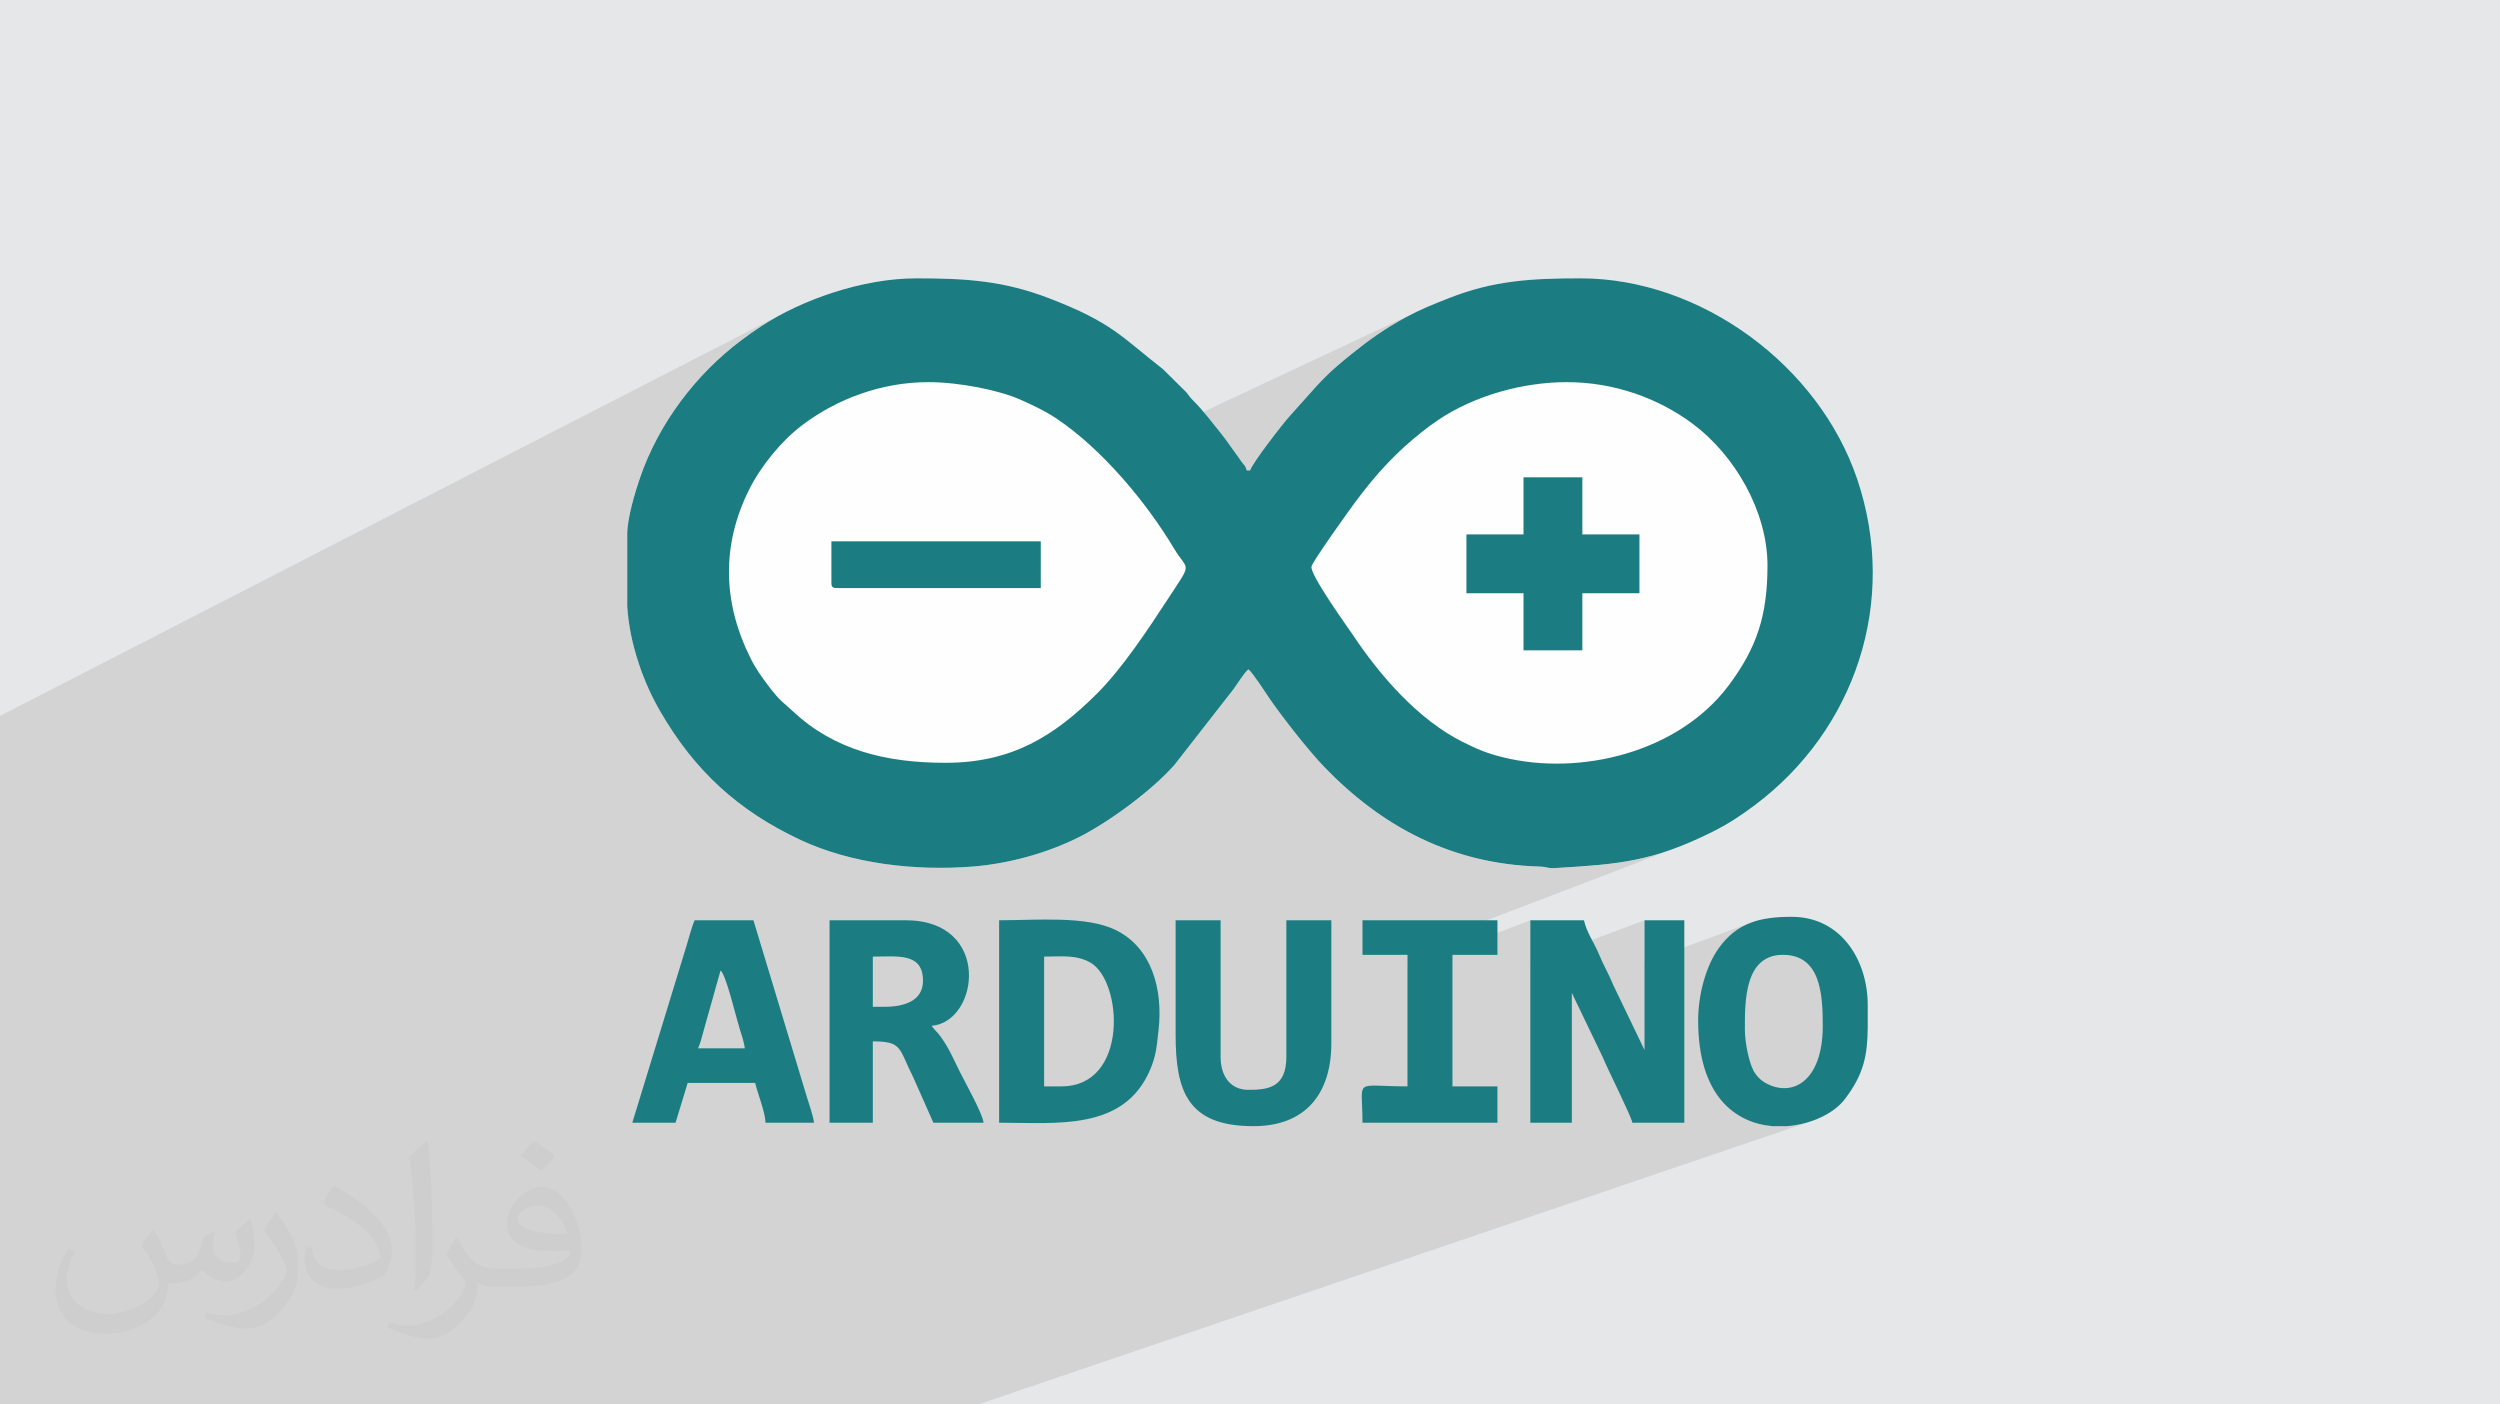
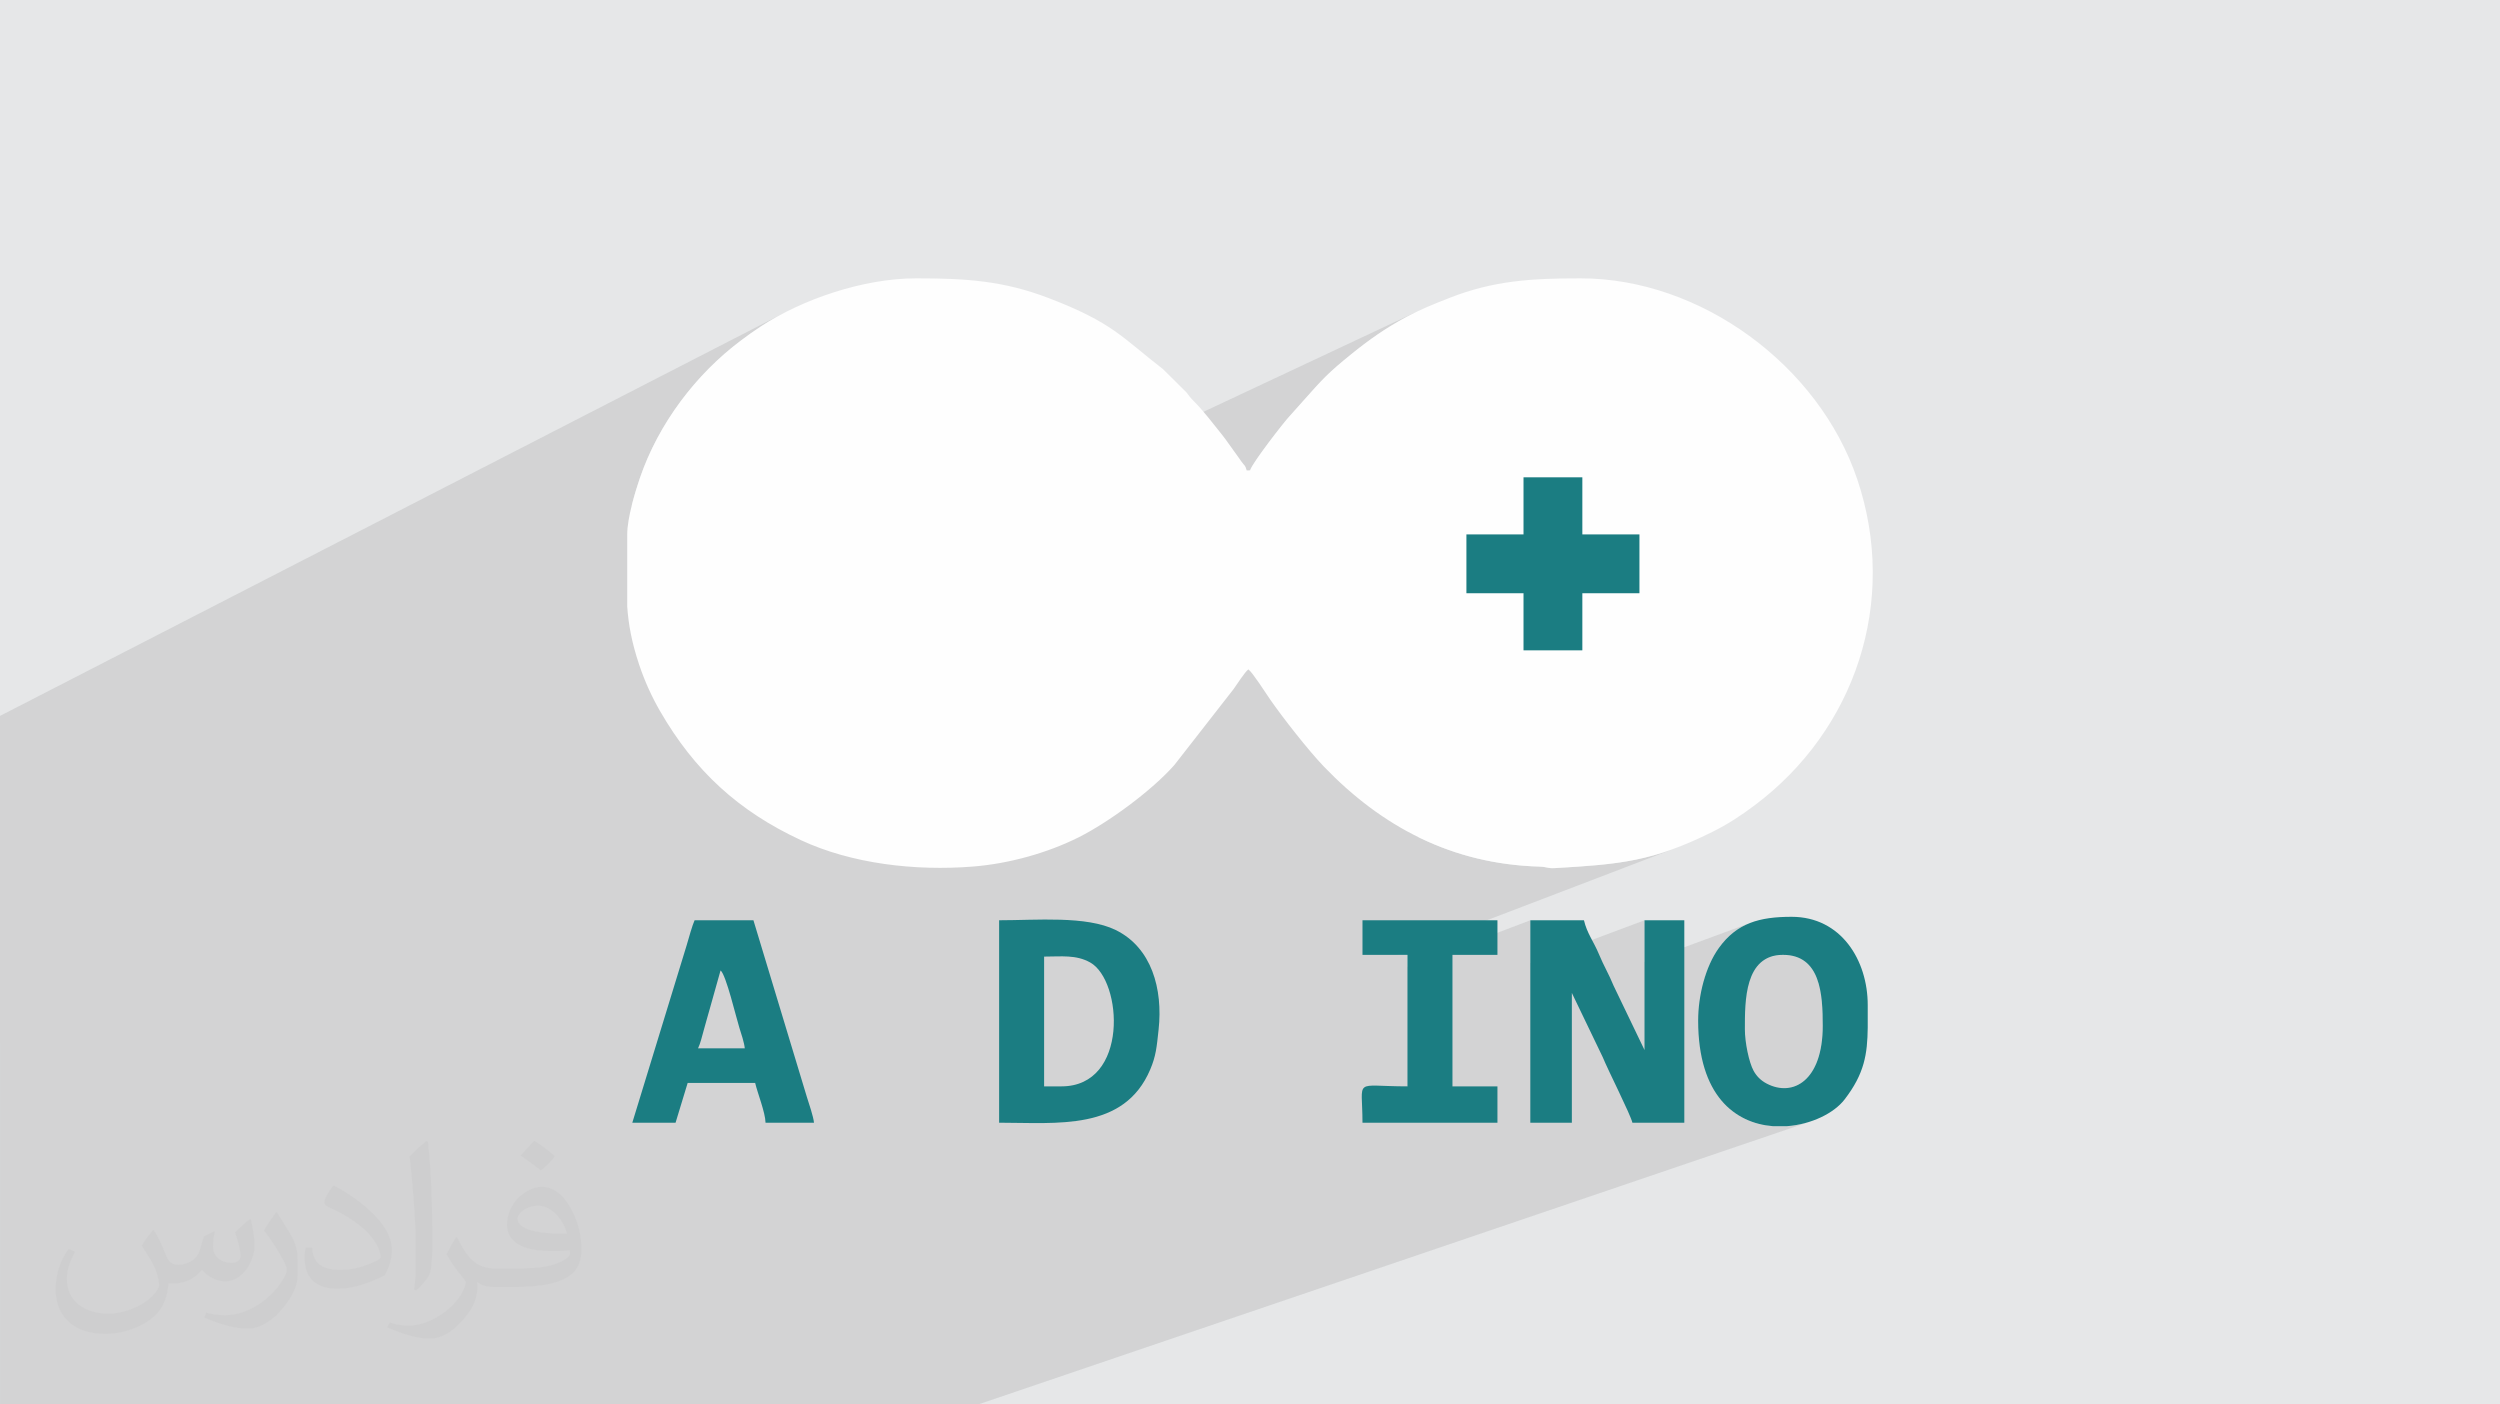
<svg xmlns="http://www.w3.org/2000/svg" xml:space="preserve" width="94.192mm" height="52.917mm" version="1.1" style="shape-rendering:geometricPrecision; text-rendering:geometricPrecision; image-rendering:optimizeQuality; fill-rule:evenodd; clip-rule:evenodd" viewBox="0 0 9404.92 5283.66">
  <defs>
    <style type="text/css">
   
    .fil3 {fill:#FEFEFE}
    .fil4 {fill:#1B7D82}
    .fil0 {fill:#E6E7E8}
    .fil2 {fill:#373435;fill-opacity:0.031}
    .fil1 {fill:#2B2A29;fill-opacity:0.102}
   
  </style>
  </defs>
  <g id="Layer_x0020_1">
    <polygon class="fil0" points="-0,0 9404.92,0 9404.92,5283.66 -0,5283.66 " />
    <path class="fil1" d="M-0 3924.5l0 -13.64 0 -66.21 0 -20.91 0 -0.02 0 -10.36 0 -29.7 0 -0.01 0 -0.08 0 -72.95 0 -34.39 0 -0.01 0 -1.28 0 -0.01 0 -42.01 0 -106.88 0 -109.78 0 -192.54 0 -51.69 0 -0.02 0 -76.19 0 -13.94 0 -80.13 0 -290.47 0 -0.01 0 -12.94 0 -0.01 0 -5.08 0 -0.02 2958.18 -1520.45 -3.72 1.93 3.75 -1.93 -16.53 8.57 -16.19 8.75 -15.82 8.92 -15.43 9.07 -15.02 9.22 -14.6 9.35 -10.56 6.98 -9.93 6.69 -9.48 6.51 -9.18 6.43 -9.06 6.47 -9.11 6.62 -9.33 6.87 -9.73 7.24 -15.83 12.07 -15.65 12.41 -15.47 12.74 -15.28 13.06 -15.07 13.37 -14.87 13.68 -14.65 13.99 -14.43 14.27 -14.19 14.57 -13.96 14.84 -13.71 15.11 -13.46 15.38 -13.19 15.64 -12.93 15.88 -12.65 16.13 -12.37 16.37 -12.07 16.59 -11.77 16.81 -11.47 17.02 -11.15 17.23 -10.83 17.43 -10.5 17.62 -10.16 17.81 -9.83 17.99 -9.48 18.17 -9.11 18.32 -8.75 18.49 -8.37 18.63 -7.98 18.78 -7.6 18.91 -7.2 19.05 -6.79 19.16 -3.44 10.19 -3.68 11.17 -3.84 12.04 -3.95 12.78 -4 13.4 -3.98 13.9 -3.9 14.26 -3.76 14.52 -0.49 2.03 773.44 -383.92 -14.13 7.08 -13.96 7.34 -13.79 7.6 -13.61 7.84 -13.41 8.09 -13.23 8.33 -13.03 8.56 -12.82 8.79 -12.61 9.01 -12.4 9.24 -14.37 11.32 -14.33 12.09 -14.27 12.81 -14.14 13.47 -13.96 14.08 -13.75 14.64 -13.47 15.13 -13.16 15.58 -12.79 15.97 -12.38 16.31 -11.92 16.57 -11.4 16.8 -10.85 16.97 -10.23 17.08 -9.59 17.15 -8.89 17.15 -9.37 19.52 -8.74 19.56 -8.11 19.6 -7.47 19.62 -6.85 19.66 -6.22 19.68 -5.59 19.71 -4.97 19.73 -4.35 19.74 -3.73 19.76 -3.13 19.78 -2.51 19.78 -1.9 19.79 -1.29 19.79 -0.68 19.79 -0.08 19.79 0.53 19.78 1.13 19.78 1.73 19.77 0.04 0.35 381.84 -181.85 362.03 0 1851.04 -869.08 -4.88 2.31 4.91 -2.31 -9.76 4.61 -9.84 4.77 -0.04 0.01 -9.91 4.97 -10.07 5.2 -10.26 5.44 -14.52 7.94 -14.13 7.95 -13.76 7.99 -13.45 8.04 -0.03 0.01 -13.13 8.11 -12.91 8.2 -12.71 8.31 -12.54 8.43 -0.03 0.01 -12.38 8.57 -12.31 8.74 -12.26 8.91 -12.25 9.11 -12.26 9.32 -12.33 9.55 -0.02 0.01 -12.4 9.79 -0.02 0.01 -12.54 10.05 -0.02 0.01 -15.8 12.83 -0.02 0.01 -14.38 11.87 -13.17 11.05 -12.1 10.39 -11.2 9.88 -10.46 9.51 -9.91 9.28 -9.51 9.21 -9.28 9.28 -9.23 9.51 -9.34 9.88 -9.62 10.4 -10.06 11.06 -10.67 11.88 -11.46 12.85 -12.42 13.97 -55.27 61.9 -4.83 5.38 -6.89 8.17 -8.65 10.56 -10.06 12.57 -11.19 14.19 -11.98 15.42 -12.47 16.28 -12.64 16.73 -12.5 16.8 -12.03 16.5 -11.25 15.81 -10.16 14.72 -8.76 13.24 -7.03 11.39 -4.99 9.15 -2.64 6.52 -787.63 360.89 0 81.74 -961.6 437.59 5.41 4.76 11.02 9.72 8.62 7.87 2541.93 -1153.31 -14.43 6.72 -14.24 6.96 -14.05 7.22 -13.83 7.47 -13.62 7.71 -13.38 7.96 -13.14 8.19 -12.88 8.44 -8.74 5.91 -7.81 5.39 -7.17 5.07 -6.82 4.97 -6.76 5.05 -6.99 5.33 -7.49 5.83 -8.3 6.51 -18.66 14.97 -18.02 15 -17.43 15.05 -16.89 15.14 -16.42 15.28 -15.98 15.45 -15.6 15.66 -15.27 15.91 -15.01 16.2 -14.78 16.51 -14.61 16.87 -14.5 17.28 -14.44 17.71 -14.42 18.2 -14.47 18.71 -14.57 19.26 -5.51 7.46 -7.86 10.77 -9.84 13.6 -11.44 15.94 -12.7 17.79 -13.6 19.15 -14.12 20.03 -14.28 20.41 -14.1 20.33 -13.53 19.74 -12.6 18.66 -11.33 17.11 -9.68 15.07 -7.67 12.54 -5.3 9.52 -2.57 6.02 0.28 7.55 2.29 7.22 794.96 -350.04 221.31 0 0 214.8 214.8 0 0 221.31 -214.8 89.8 0 125 -597.09 246.97 12.28 10.02 14.46 11.33 14.62 10.98 14.78 10.62 14.93 10.23 15.09 9.84 15.24 9.42 15.38 8.99 15.52 8.54 15.66 8.06 9.74 4.81 9.37 4.58 9.08 4.35 8.86 4.14 8.7 3.95 8.62 3.77 8.59 3.62 8.65 3.47 8.77 3.35 8.97 3.24 9.21 3.16 9.55 3.08 9.94 3.02 10.4 2.97 10.93 2.95 11.54 2.94 27.3 6.22 27.73 5.28 28.12 4.34 28.44 3.4 28.74 2.46 28.96 1.52 29.16 0.57 29.3 -0.36 29.39 -1.32 29.43 -2.26 29.44 -3.2 29.38 -4.14 29.27 -5.09 29.14 -6.03 28.93 -6.98 28.69 -7.93 28.4 -8.87 28.05 -9.83 27.67 -10.76 -864.03 343.28 7.81 3.88 0.03 0.01 25.3 11.76 25.62 11.13 25.96 10.48 26.26 9.82 0.04 0.01 26.61 9.16 0.03 0 26.95 8.49 0.03 0 27.31 7.8 0.03 0 27.66 7.12 0.03 0 28.01 6.41 0.03 0 28.38 5.71 0.03 0 28.74 4.99 0.03 0 29.11 4.27 0.03 0 29.48 3.54 0.03 0 29.84 2.8 0.03 0 30.22 2.06 0.03 0 30.61 1.3 0.03 0 10.25 0.57 8.14 0.93 6.59 1.13 0.04 0 5.71 1.17 0.04 0 5.45 1.06 0.04 0 5.81 0.78 0.04 0.01 6.8 0.35 8.44 -0.22 22.53 -1.33 21.87 -1.33 21.26 -1.33 20.68 -1.38 20.14 -1.42 19.65 -1.49 0.04 0 19.15 -1.59 0.03 0 18.74 -1.7 0.04 0 18.35 -1.83 0.04 0 18.02 -1.98 0.04 0 17.72 -2.14 0.04 0 17.47 -2.34 0.03 0 17.25 -2.54 0.04 0 17.07 -2.77 0.04 0 16.93 -3.01 0.04 -0.01 16.84 -3.28 0.03 0 16.78 -3.55 0.04 -0.01 16.76 -3.85 0.03 -0.01 16.79 -4.18 0.03 -0.01 16.85 -4.52 0.03 -0.01 16.96 -4.88 0.03 -0.01 17.09 -5.27 0.03 0 17.28 -5.67 0.03 -0.01 17.5 -6.09 0.02 0 17.76 -6.54 -0.75 0.29 0.78 -0.29 -1052.73 402.45 41.86 0 0 45.46 462.16 -175.64 0 160.79 429.61 -160.79 0 156.62 396.66 -146.26 -16.51 7.15 -15.93 8.31 -15.36 9.55 -14.81 10.84 -14.29 12.22 -13.79 13.66 -13.32 15.18 -12.88 16.75 -9.32 13.76 -8.75 14.58 -8.16 15.32 -7.58 15.97 -6.99 16.55 -6.4 17.04 -5.81 17.46 -4.13 14.12 250.4 -90.97 22.25 -5.69 25.45 -1.98 25 1.69 22.06 4.89 19.31 7.84 16.72 10.53 14.34 12.95 12.13 15.14 10.09 17.03 8.27 18.7 6.6 20.09 5.13 21.23 3.83 22.11 2.73 22.74 1.81 23.09 1.06 23.19 0.5 23.05 0.13 22.63 -1.29 37.02 -3.72 33.7 -5.99 30.42 -8.07 27.18 -9.95 23.97 -11.67 20.83 -13.19 17.71 -14.54 14.65 -15.69 11.62 -16.66 8.64 -249.71 86.22 0.32 0.29 11.13 9.06 11.44 8.32 11.73 7.61 12 6.91 12.23 6.22 12.45 5.56 12.63 4.91 12.8 4.27 12.94 3.65 13.05 3.06 13.15 2.47 13.2 1.91 13.24 1.34 54.3 0 17.01 -1.72 16.81 -2.49 16.54 -3.23 16.22 -3.92 15.85 -4.59 15.42 -5.22 -3142.05 1068.23 -31.78 0 -48.5 0 -314.62 0 -16.09 0 -174.19 0 -203.23 0 -82.15 0 -57.19 0 -110.33 0 -189.55 0 -71.04 0 -21.85 0 -170.44 0 -140.73 0 -22.31 0 -21.32 0 -88.88 0 -47.03 0 -13.82 0 -68.37 0 -77.85 0 -36.77 0 -115.34 0 -213.2 0 -23.08 0 -74.14 0 -98.06 0 -141.85 0 -36.61 0 -4.96 0 -47.29 0 -24.22 0 -28.75 0 -35.09 0 -0.03 0 -40.66 0 -39.65 0 -26.42 0 -103.85 0 -0.06 0 -58.75 0 -0.02 0 -14.12 0 -103.76 0 -41.39 0 -52.26 0 -57.6 0 -85.82 0 -19.16 0 -184.86 0 0 -24.73 0 -5.01 0 -0.85 0 -16.09 0 -8.74 0 -0.81 0 -17.31 0 -31.72 0 -2.57 0 -27.33 0 -29.27 0 -22.76 0 -15.75 0 -33.5 0 -11.06 0 -31.42 0 -3.79 0 -50.37 0 -12.49 0 -0.01 0 -95.16 0 -49.6 0 -0.02 0 -6.39 0 -14.79 0 -110.68 0 -7.3 0 -72.61 0 -12.04 0 -30.19 0 -0.02 0 -60.56 0 -11.87 0 -47.04 0 -3.51 0 -0.82 0 -109.16 0 -138.83 0 -121.48 0 -13.55 0 -3.78 0 -4.99 0 -29.75 0 -69.42zm5290.92 -2732.1l-0.28 0.13 -0.02 0.01 0.3 -0.14zm-205.99 139.01l-0.02 0.01 0.02 -0.01z" />
    <path class="fil2" d="M578.49 4627.69c17.95,27.21 29.6,53.36 40.96,82.43 8.45,16.91 12.93,48.09 52.57,48.09 11.61,0 28.28,-3.42 43.06,-11.61 16.63,-8.73 29.32,-21.94 35.94,-42l15.85 -53.36 38.57 -19.02 2.64 2.64c-5.27,20.09 -6.59,39.36 -6.59,54.43 0,44.63 38.57,61.56 69.22,61.56 17.95,0 34.09,-8.73 34.09,-25.11 0,-21.13 -8.98,-57.06 -20.62,-89.29 17.95,-17.95 35.94,-35.94 56.53,-50.47l3.17 1.6c8.98,38.04 14,75.56 14,100.66 0,24.57 -10.83,51.79 -19.81,69.49 -18.49,34.87 -51.25,62.62 -90.87,62.62 -30.1,0 -63.65,-15.07 -86.66,-43.06l-1.32 0c-21.66,26.96 -55.22,51.25 -108.86,51.25l-16.63 0c-2.64,35.41 -10.29,60.49 -21.94,82.95 -31.95,62.34 -126.81,106.47 -216.1,106.47 -124.17,0 -186.51,-71.59 -186.51,-166.96 0,-58.91 19.27,-113.6 48.88,-152.42l24.29 10.04c-18.49,35.41 -30.91,68.68 -30.91,101.45 0,89.29 72.66,131.83 156.4,131.83 77.68,0 173.83,-49.41 191.28,-106.72 -6.59,-62.62 -30.1,-91.93 -66.04,-148.99 10.83,-19.02 24.83,-38.04 42.28,-58.38l3.17 0 0 0 0 0 -0.02 -0.09zm1432.13 -336.04c26.15,16.39 51.79,35.66 76.87,57.85 -14,19.81 -31.45,37.79 -53.11,53.64 -25.11,-20.34 -50.19,-37.79 -75.84,-56.27 17.42,-19.55 34.62,-38.29 52.04,-55.22l0 0 0 0 0 0 0 0 0 0 0.03 0zm13.47 244.11c-42.28,0 -76.87,27.75 -76.87,48.34 0,44.13 84.53,57.85 185.72,57.31 -12.68,-51.79 -57.06,-105.68 -108.86,-105.68l0.01 0.03zm-94.86 236.19c54.96,0 103.04,-1.6 139.74,-10.83 40.96,-10.29 75.56,-30.91 75.56,-45.17 0,-3.7 0,-8.19 -1.32,-11.89 -22.98,2.11 -49.41,2.11 -72.38,2.11 -74.49,0 -131.55,-16.91 -154.02,-58.66 -5.55,-11.61 -9.51,-24.57 -9.51,-39.36 0,-40.43 17.42,-79.79 48.09,-107 25.61,-22.45 53.89,-36.44 82.67,-36.44 52.04,0 93.51,41.75 122.57,107.54 15.85,35.94 26.68,77.4 26.68,129.72 0,34.87 -9.51,64.19 -31.17,85.85 -40.43,39.11 -114.92,53.89 -229.04,53.89l-51.79 0 0 0 -13.47 0c-28.28,0 -48.62,-5.02 -64.72,-17.42l-2.64 0c0.79,6.59 1.32,12.93 1.32,19.02 0,25.61 -8.45,58.38 -25.61,84.53 -50.72,75.3 -105.68,108.04 -153.24,108.04 -48.09,0 -107,-18.49 -160.11,-42.54l9.51 -18.49c17.17,7.13 40.96,11.89 73.7,11.89 85.85,0 198.66,-82.43 212.66,-163 -3.17,-6.59 -8.98,-15.32 -17.17,-24.57 -25.11,-29.85 -40.96,-54.68 -55.75,-80.83 12.68,-25.11 24.29,-45.17 35.13,-63.4l4.49 -0.53c36.72,74.77 69.99,117.55 144.23,117.55l11.61 0 0 0 53.89 0 0 0 0 0 0 0 0 0 0 0 0.09 0.01zm-371.98 79c6.34,-34.34 6.87,-72.91 6.87,-108.86l0 -53.36c0,-99.6 -12.68,-244.36 -22.98,-338.68 17.95,-19.27 43.06,-42 62.87,-57.31l5.81 1.6c13.47,118.62 16.63,256 16.63,383.06 0,33.3 -1.32,65.79 -4.49,89.55 -1.85,30.1 -19.27,52.83 -56.53,87.7l-8.19 -3.7zm-382.8 -157.19c1.85,46.77 24.83,83.49 105.15,83.49 49.93,0 92.19,-12.93 138.96,-35.13 8.45,-3.7 12.93,-8.73 12.93,-12.93 0,-29.32 -22.45,-68.15 -60.23,-103.55 -36.72,-33.3 -85.34,-62.62 -130.76,-82.18 -15.6,-6.59 -20.62,-13.47 -20.62,-20.09 0,-13.47 17.95,-41.75 32.77,-62.09l5.02 -0.53c52.04,27.21 110.17,67.64 153.24,112.53 39.11,41.47 63.4,83.49 63.4,129.19 0,33.81 -10.29,65.51 -26.96,95.11 -57.06,28.79 -117.83,50.72 -178.06,50.72 -73.17,0 -123.1,-34.34 -123.1,-114.92 0,-8.73 0,-22.19 3.17,-39.64l25.11 0 0 0 0 0 0 0 0 0 0 0 -0.02 0zm-132.37 -132.9l45.45 73.45c16.63,27.21 32.23,56.81 32.23,103.55l0 59.7c0,48.34 -30.91,100.13 -80.83,151.38 -39.11,34.62 -73.7,49.41 -105.68,49.41 -47.55,0 -101.98,-14.79 -164.85,-41.75l7.13 -18.49c19.81,5.27 42.79,9.77 71.06,9.77 90.36,-0.53 182.8,-66.57 225.08,-147.15 5.02,-9.26 6.87,-17.95 6.87,-24.04 0,-9.26 -5.02,-19.55 -8.98,-28.79 -22.98,-43.31 -48.62,-82.95 -76.87,-119.68 14.79,-23.25 29.6,-45.7 45.7,-67.9l3.7 0.53 0 0 0 0 0 0 0 0 0 0 -0.02 0.01z" />
    <g id="_2356841816928">
      <path class="fil3" d="M2359.57 2280.77l0 -270.35c0,-62.05 30.27,-160.95 47.93,-212.43 70.24,-205.08 211,-390.59 380.74,-517.55 26.59,-19.9 47.17,-34.71 76.37,-53.82 153.32,-100.4 382.74,-179.56 582.01,-179.56 187.34,0 327.79,8.95 498.49,74.31 242.41,92.8 276.58,148.74 429.6,266.92l88.34 87.41c11.58,14.55 12.27,17.68 26.6,31.98 38.98,38.95 71.82,83.53 107.16,127.18 17.98,22.2 31.77,44.3 49.42,67.73 9.88,13.1 15.65,22.08 24.35,34.26 12.12,17.01 13.65,11.42 19.33,32.75l13.01 0c7.24,-27.07 128.37,-182.81 148.09,-203.42l55.26 -61.9c69.08,-77.72 90.25,-101.54 178.66,-172.86 67.4,-54.42 127.41,-96.71 205.97,-139.02 55.26,-29.73 101.48,-47.87 162.5,-71.85 166.24,-65.28 308.85,-73.48 492.8,-73.48 451.49,0 896.16,326.84 1040.74,755.8 155.41,461.03 -8.2,943.67 -386.1,1226.73 -52.77,39.55 -100.19,70.72 -159.93,100.43 -224.19,111.49 -349.45,121.49 -593.35,135.75 -25.19,1.5 -26.66,-4.84 -57.38,-5.77 -328.86,-9.79 -591.97,-149.97 -809.14,-375.56 -58.75,-61.06 -156.28,-185.93 -202.68,-252.97 -17.28,-25.01 -65.96,-101.6 -81.97,-113.33 -13.55,9.93 -41.92,55.26 -55.83,74.35l-222.48 285.25c-85.2,96.74 -247.53,215.57 -359.56,271.84 -117.06,58.79 -261.43,99.32 -397.44,110.27 -217.81,17.56 -457.23,-10.32 -648.46,-99.41 -234.65,-109.34 -399.73,-260.3 -529.72,-485.74 -30.45,-52.8 -57.37,-111.17 -78.71,-175.15 -28.24,-84.84 -40.11,-152.31 -44.63,-218.78z" />
      <path class="fil4" d="M5757.02 4223.58l156.22 0 0 -488.2 116.25 241.76c19.57,48.34 104.33,215.37 111.57,246.44l195.27 0 0 -761.59 -149.71 0 0 488.2 -116.25 -241.75c-17.91,-44.24 -36.75,-74.02 -55.74,-120.02 -18.81,-45.6 -44.35,-77.12 -55.84,-126.43l-201.78 0 0 761.59z" />
      <path class="fil4" d="M3993 4086.88l-65.09 0 0 -488.2c65.35,0 119.87,-7.78 173.25,22.03 122.16,68.22 146.67,466.17 -108.16,466.17zm-234.34 136.69c218.14,0 469.93,31.75 568.3,-199.79 22.06,-51.91 24.52,-84.97 31.66,-150.61 16.6,-152.65 -26.06,-308.19 -161.46,-374.51 -110.9,-54.32 -297.4,-36.67 -438.51,-36.67l0 761.59z" />
-       <path class="fil4" d="M3329.05 3787.46l-45.56 0 0 -188.77c93.85,0 188.76,-15.67 188.76,91.13 0,74.3 -68.55,97.64 -143.2,97.64zm-208.29 436.12l162.73 0 0 -305.94c112.22,0 97.14,26.09 151.85,134.56l75.97 171.38 188.77 0c-2.73,-32.77 -70.64,-154.31 -88.97,-190.94 -25.99,-51.97 -39.71,-87.61 -73.67,-134.63 -11.86,-16.42 -21.65,-22.52 -32.65,-38.95 179.07,-14.91 226.81,-397.07 -97.64,-397.07l-286.41 0 0 761.59z" />
      <path class="fil4" d="M6564.17 3872.08c0,-106.33 -1.49,-279.91 143.2,-279.91 141.52,0 149.71,147.77 149.71,266.89 0,206.42 -112.18,269.1 -210.85,217.36 -22.58,-11.84 -38.38,-28.26 -49.36,-48.29 -17.22,-31.47 -32.71,-105.98 -32.71,-156.05zm462.16 -91.13l0 84.52c-1.24,99.85 -12.03,173.39 -87.26,270.85 -39.96,51.77 -124.63,93.24 -215.85,100.28l-54.3 0c-141.36,-11.42 -280.51,-114.8 -280.51,-397.07 0,-93.12 26.76,-202.45 77.99,-273.52 67.55,-93.69 152.97,-117.04 273.52,-117.04 186.79,0 286.41,164.03 286.41,331.98z" />
      <path class="fil4" d="M2710.67 3650.76c20.61,15.1 59.31,179.72 70.79,215.61 6.45,20.14 18.63,56.72 20.34,77.3l-175.74 0c9.39,-19.56 14.64,-44.54 21.79,-69.35 8.17,-28.29 13.01,-47.92 21.44,-76.19l41.39 -147.38zm-331.97 572.81l162.73 0 45.56 -149.71 253.87 0c9.18,39.41 38.19,110.87 39.05,149.71l182.26 0c-1.84,-22.03 -19.37,-73.51 -26.81,-96.87l-201.02 -664.71 -221.31 0c-7.6,15.84 -23.5,71.69 -29.8,93.88l-204.53 667.71z" />
-       <path class="fil4" d="M4422.61 3891.6c0,213.79 44.82,345 292.92,345 192.87,0 292.92,-118.47 292.92,-312.45l0 -462.16 -169.23 0 0 514.23c0,117.05 -71.69,123.68 -143.2,123.68 -69.14,0 -104.15,-54.14 -104.15,-123.68l0 -514.23 -169.24 0 0 429.61z" />
      <path class="fil4" d="M5125.62 3592.17l169.24 0 0 494.71c-207.2,0 -169.24,-34.98 -169.24,136.69l507.72 0 0 -136.69 -169.24 0 0 -494.71 169.24 0 0 -130.18 -507.72 0 0 130.18z" />
-       <path class="fil4" d="M5894.14 1437.61c175.64,0 342.54,58.71 474.32,157.07 158.05,117.97 280.76,329.21 280.76,532.9 0,189.19 -40.93,311.03 -146.83,452.04 -189.02,251.69 -559.17,340.71 -847.93,269.32 -63.28,-15.65 -97.9,-31.04 -150.89,-57.4 -167.74,-83.43 -312.49,-249.95 -415.3,-404.88 -14.21,-21.42 -162.23,-225.99 -154.39,-255.77 5.75,-21.88 143.59,-214.04 166.12,-244.14 78.03,-104.29 149.69,-183.32 251.05,-263.19 23.43,-18.46 35.3,-27.46 60.07,-44.07 136.04,-91.24 317.33,-141.88 483.01,-141.88zm-3534.54 843.14l0 -270.33c0,-62.06 30.28,-160.96 47.93,-212.45 70.25,-205.06 211,-390.57 380.74,-517.54 26.6,-19.89 47.19,-34.71 76.36,-53.81 153.34,-100.41 382.75,-179.58 582.02,-179.58 187.34,0 327.78,8.97 498.49,74.33 242.4,92.8 276.59,148.72 429.59,266.91l88.34 87.41c11.6,14.54 12.28,17.69 26.6,31.99 38.98,38.94 71.84,83.51 107.18,127.16 17.96,22.2 31.77,44.32 49.42,67.75 9.87,13.1 15.64,22.06 24.33,34.25 12.13,17 13.64,11.43 19.33,32.74l13.02 0c7.23,-27.07 128.38,-182.79 148.09,-203.42l55.27 -61.9c69.08,-77.72 90.25,-101.53 178.64,-172.86 67.42,-54.4 127.42,-96.71 205.99,-139.01 55.26,-29.74 101.46,-47.88 162.48,-71.84 166.26,-65.3 308.87,-73.5 492.81,-73.5 451.5,0 896.15,326.84 1040.75,755.81 155.4,461.04 -8.22,943.66 -386.1,1226.73 -52.78,39.54 -100.21,70.72 -159.95,100.43 -224.18,111.48 -349.43,121.48 -593.33,135.77 -25.19,1.48 -26.66,-4.87 -57.39,-5.79 -328.86,-9.79 -591.96,-149.96 -809.13,-375.58 -58.76,-61.05 -156.28,-185.91 -202.68,-252.96 -17.29,-25 -65.97,-101.61 -81.97,-113.32 -13.56,9.93 -41.94,55.26 -55.84,74.35l-222.48 285.24c-85.19,96.74 -247.52,215.58 -359.56,271.85 -117.07,58.78 -261.43,99.32 -397.44,110.28 -217.81,17.56 -457.24,-10.32 -648.46,-99.43 -234.65,-109.34 -399.72,-260.28 -529.73,-485.72 -30.44,-52.81 -57.37,-111.18 -78.69,-175.17 -28.26,-84.84 -40.13,-152.29 -44.64,-218.78zm1197.71 588.89c-222.06,0 -417.07,-46.57 -574.39,-193.7 -36.94,-34.56 -48.39,-38.15 -89.68,-92.58 -27.77,-36.59 -49.9,-67.15 -71.52,-110.74 -102.33,-206.27 -107.65,-421.26 -4.3,-629.29 45.41,-91.41 122.9,-184.92 199.5,-243.13 131.08,-99.63 299.89,-162.59 475.31,-162.59 115.83,0 264.37,29.71 344.9,65.19 48.88,21.54 94.85,43.36 136.87,71.42 171.1,114.23 339.21,315.98 442.24,488.58 53.53,89.66 72.56,45.07 -23.05,191.15 -75.64,115.57 -171.12,260.71 -267.93,356.95 -157.08,156.17 -317.09,258.74 -567.94,258.74z" />
      <polygon class="fil4" points="5731.41,2010.43 5516.6,2010.43 5516.6,2231.74 5731.41,2231.74 5731.41,2446.55 5952.73,2446.55 5952.73,2231.74 6167.53,2231.74 6167.53,2010.43 5952.73,2010.43 5952.73,1795.62 5731.41,1795.62 " />
-       <path class="fil4" d="M3127.69 2192.68c0,15.01 4.52,19.53 19.52,19.53l768.1 0 0 -175.74 -787.62 0 0 156.21z" />
    </g>
  </g>
</svg>